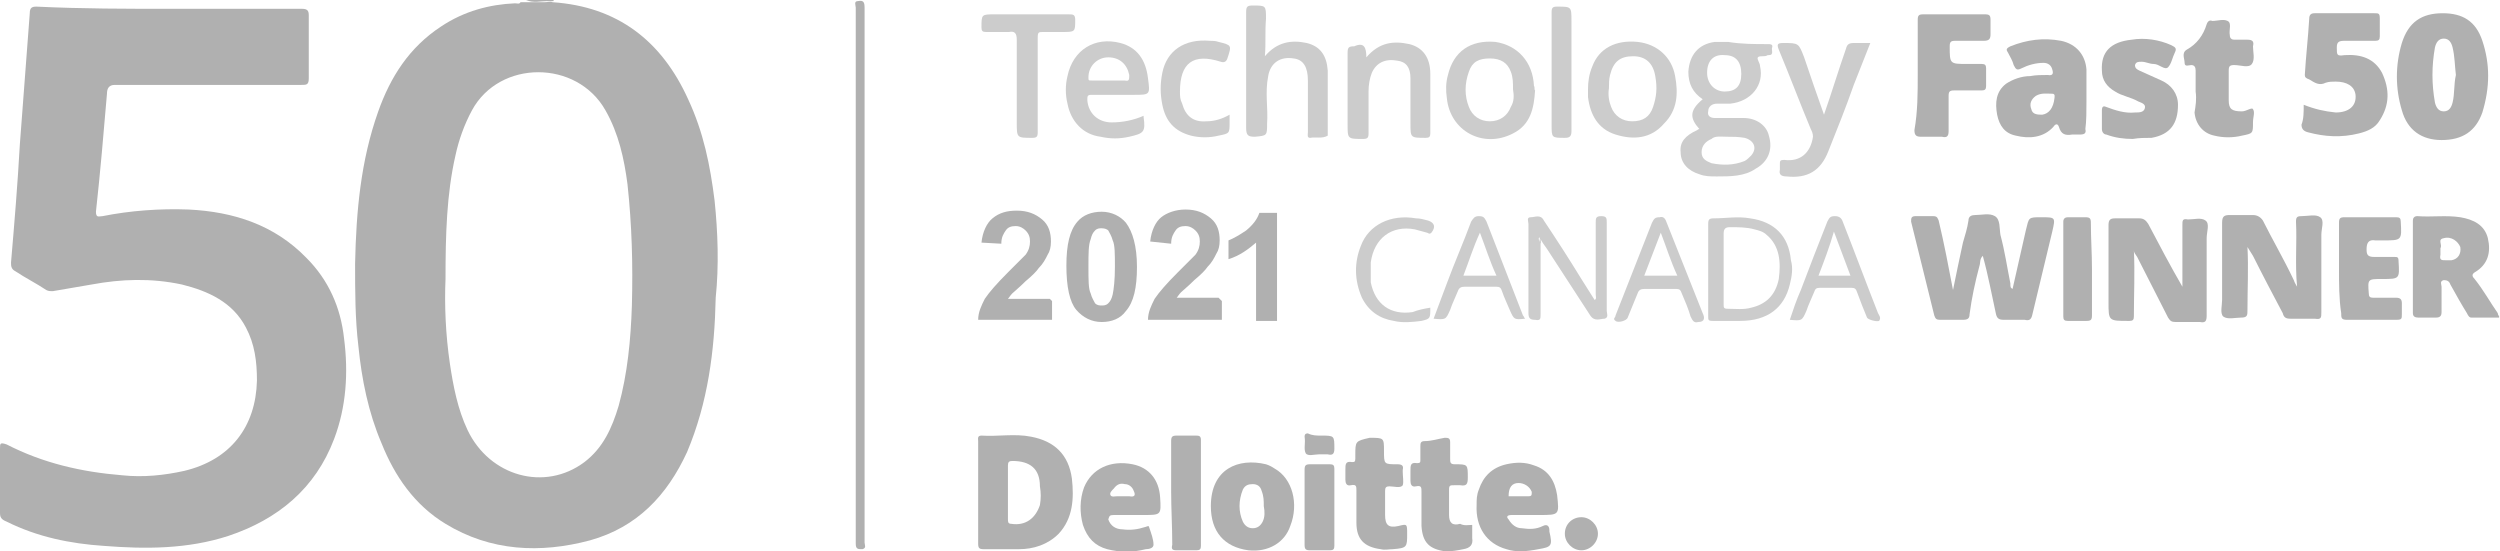
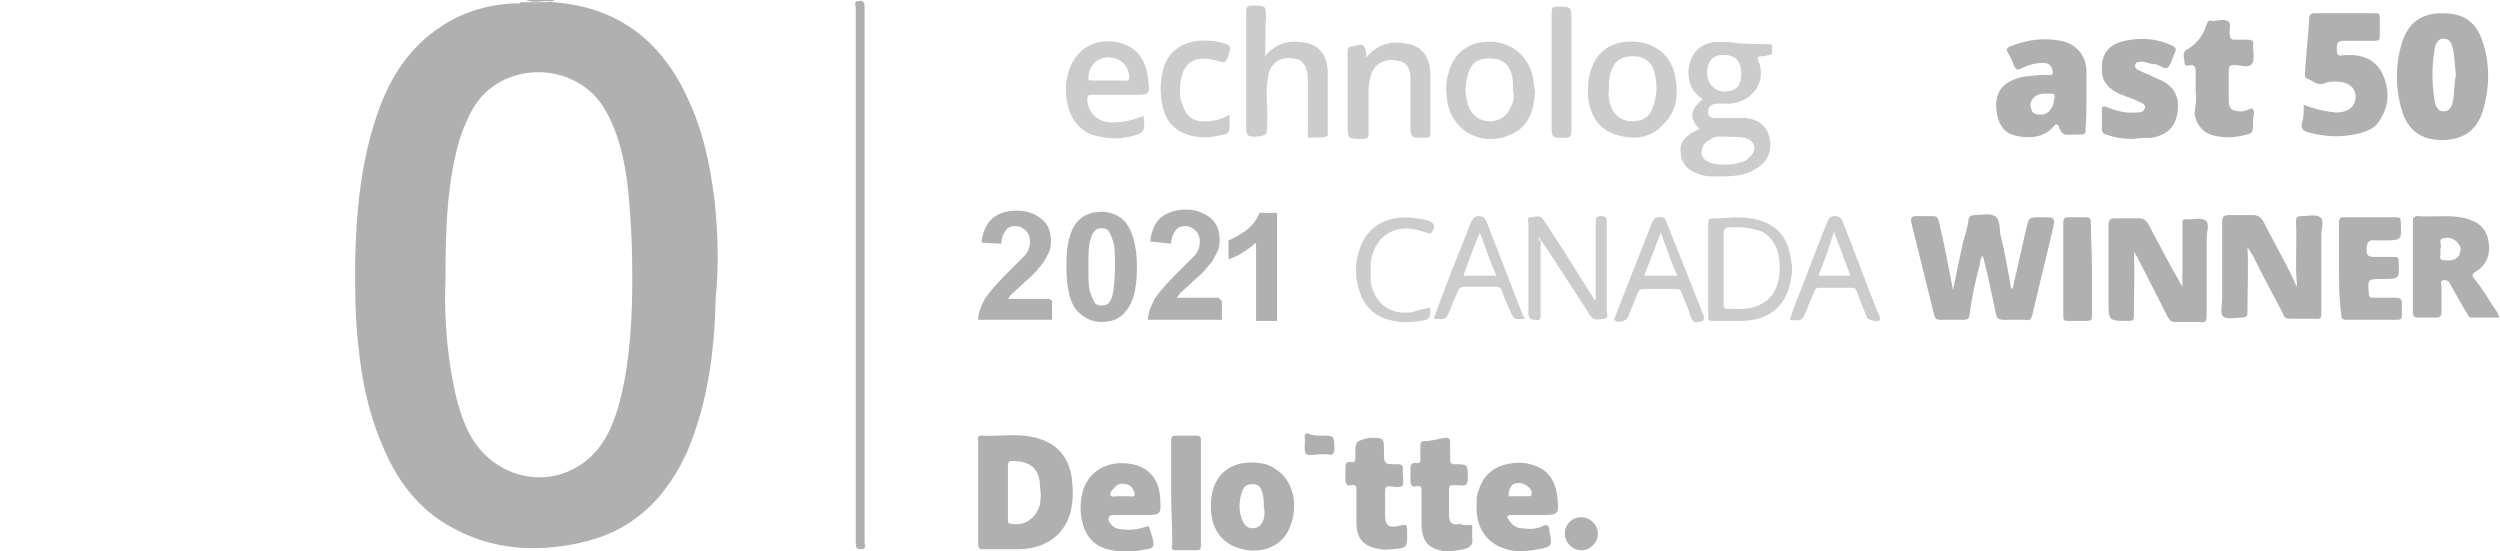
<svg xmlns="http://www.w3.org/2000/svg" id="Layer_1" x="0px" y="0px" viewBox="0 0 226.7 50" style="enable-background:new 0 0 226.7 50;" xml:space="preserve">
  <style type="text/css">
	.st0{fill:#B0B0B0;}
	.st1{fill:#CCCCCC;}
</style>
  <g>
    <g>
      <path class="st0" d="M95.4,27.3V29h-6.7c0-0.7,0.3-1.3,0.6-1.9c0.4-0.6,1.1-1.4,2.1-2.4c0.8-0.8,1.3-1.3,1.6-1.6    c0.3-0.4,0.4-0.8,0.4-1.2c0-0.4-0.1-0.7-0.4-1c-0.2-0.2-0.5-0.4-0.9-0.4s-0.7,0.1-0.9,0.4c-0.2,0.3-0.4,0.6-0.4,1.2L89,22    c0.1-1,0.5-1.8,1-2.2c0.6-0.5,1.3-0.7,2.2-0.7c1,0,1.7,0.3,2.3,0.8c0.6,0.5,0.8,1.2,0.8,2c0,0.5-0.1,0.9-0.3,1.2    c-0.2,0.4-0.4,0.8-0.8,1.2c-0.2,0.3-0.6,0.7-1.2,1.2c-0.6,0.6-1,0.9-1.2,1.1c-0.2,0.2-0.3,0.4-0.4,0.5h3.8L95.4,27.3L95.4,27.3z" />
      <path class="st0" d="M99.9,19.2c0.9,0,1.7,0.4,2.2,1c0.6,0.8,1,2.1,1,4c0,1.9-0.3,3.2-1,4c-0.5,0.7-1.3,1-2.2,1s-1.7-0.4-2.3-1.1    c-0.6-0.7-0.9-2.1-0.9-4c0-1.9,0.3-3.2,1-4C98.2,19.5,99,19.2,99.9,19.2z M99.9,20.7c-0.2,0-0.4,0-0.6,0.2    c-0.2,0.2-0.3,0.4-0.4,0.8c-0.2,0.5-0.2,1.3-0.2,2.5c0,1.2,0,2,0.2,2.4c0.1,0.4,0.3,0.7,0.4,0.9c0.2,0.2,0.4,0.2,0.6,0.2    s0.4,0,0.6-0.2c0.2-0.2,0.3-0.4,0.4-0.8c0.1-0.5,0.2-1.3,0.2-2.5s0-2-0.2-2.4c-0.1-0.4-0.3-0.7-0.4-0.9    C100.4,20.8,100.2,20.7,99.9,20.7z" />
      <path class="st0" d="M110.8,27.3V29h-6.7c0-0.7,0.3-1.3,0.6-1.9c0.4-0.6,1.1-1.4,2.1-2.4c0.8-0.8,1.3-1.3,1.6-1.6    c0.3-0.4,0.4-0.8,0.4-1.2c0-0.4-0.1-0.7-0.4-1c-0.2-0.2-0.5-0.4-0.9-0.4c-0.4,0-0.7,0.1-0.9,0.4c-0.2,0.3-0.4,0.6-0.4,1.2    l-1.9-0.2c0.1-1,0.5-1.8,1-2.2s1.3-0.7,2.2-0.7c1,0,1.7,0.3,2.3,0.8c0.6,0.5,0.8,1.2,0.8,2c0,0.5-0.1,0.9-0.3,1.2    c-0.2,0.4-0.4,0.8-0.8,1.2c-0.2,0.3-0.6,0.7-1.2,1.2c-0.6,0.6-1,0.9-1.2,1.1c-0.2,0.2-0.3,0.4-0.4,0.5h3.8L110.8,27.3L110.8,27.3z    " />
      <path class="st0" d="M115.8,29.1h-1.9v-7.1c-0.7,0.6-1.5,1.2-2.5,1.5v-1.7c0.5-0.2,1-0.5,1.6-0.9c0.6-0.5,1-1,1.2-1.6h1.6    L115.8,29.1L115.8,29.1z" />
    </g>
    <path class="st0" d="M49.6,0.1c-0.6,0-1.2,0.2-1.9-0.1c0.6,0,1.2,0,1.9,0C49.6,0,49.6,0,49.6,0.1L49.6,0.1z" />
    <path class="st0" d="M49.6,0.1c0,0,0,0,0-0.1c0.2,0,0.4,0,0.6,0c0,0,0,0,0,0.1C50,0.1,49.8,0.1,49.6,0.1z" />
-     <path class="st0" d="M15.5,0.8c4,0,8,0,11.9,0c0.5,0,0.6,0.2,0.6,0.6c0,1.9,0,3.8,0,5.7c0,0.6-0.2,0.6-0.7,0.6   c-5.6,0-11.2,0-16.9,0C9.9,7.7,9.7,8,9.7,8.5c-0.3,3.5-0.6,7.1-1,10.7c0,0.6,0.3,0.4,0.6,0.4c2.5-0.5,5.2-0.7,7.8-0.6   c4.1,0.2,7.8,1.4,10.7,4.4c2,2,3.1,4.5,3.4,7.3c0.4,3.1,0.2,6.2-0.9,9.1c-1.7,4.5-5.1,7.3-9.6,8.8c-3.7,1.2-7.5,1.2-11.3,0.9   c-3-0.2-6-0.8-8.8-2.2C0.1,47.1,0,46.9,0,46.5c0-1.9,0-3.8,0-5.8c0-0.5,0-0.6,0.6-0.4c3.3,1.7,6.8,2.5,10.5,2.8   c1.9,0.2,3.8,0,5.6-0.4c4.2-1,6.5-4,6.6-8.2c0-1.7-0.2-3.3-1-4.8c-1.2-2.3-3.4-3.3-5.8-3.9c-2.8-0.6-5.5-0.5-8.2,0   c-1.2,0.2-2.3,0.4-3.5,0.6c-0.3,0-0.4,0-0.6-0.1c-0.9-0.6-1.9-1.1-2.8-1.7C1,24.4,1,24.1,1,23.8c0.3-3.5,0.6-7.1,0.8-10.7   c0.3-4,0.6-7.9,0.9-11.9c0-0.5,0.2-0.6,0.6-0.6C7.5,0.8,11.5,0.8,15.5,0.8z" />
    <path class="st0" d="M182.5,26.2c0.4-1.8,0.8-3.5,1.2-5.3c0.3-1.2,0.2-1.2,1.4-1.2c1.3,0,1.3,0,1,1.3c-0.6,2.5-1.2,5-1.8,7.5   c-0.1,0.5-0.3,0.6-0.7,0.5c-0.6,0-1.2,0-1.9,0c-0.4,0-0.6-0.1-0.7-0.5c-0.4-1.8-0.7-3.5-1.2-5.3c-0.3,0.3-0.2,0.6-0.3,0.9   c-0.4,1.5-0.7,2.9-0.9,4.4c0,0.4-0.2,0.5-0.6,0.5c-0.7,0-1.4,0-2.1,0c-0.3,0-0.4-0.1-0.5-0.4c-0.7-2.8-1.4-5.7-2.1-8.5   c0-0.3,0-0.5,0.4-0.5c0.5,0,1.1,0,1.6,0c0.4,0,0.4,0.2,0.5,0.4c0.5,2.1,0.9,4.2,1.3,6.3c0.3-1.5,0.6-2.9,0.9-4.3   c0.2-0.7,0.4-1.3,0.5-2c0-0.4,0.3-0.5,0.6-0.5c0.6,0,1.3-0.2,1.8,0.1c0.5,0.3,0.4,1.1,0.5,1.7c0.4,1.5,0.6,2.9,0.9,4.4   C182.3,26,182.3,26.1,182.5,26.2z" />
    <path class="st0" d="M193.5,22.7c0.1,2,0,4,0,6c0,0.3-0.1,0.4-0.4,0.4c0,0-0.1,0-0.1,0c-1.8,0-1.8,0-1.8-1.7c0-2.3,0-4.7,0-7   c0-0.5,0.2-0.6,0.6-0.6c0.7,0,1.5,0,2.2,0c0.4,0,0.6,0.2,0.8,0.5c1,1.9,2,3.8,3.1,5.7c0-0.5,0-0.9,0-1.4c0-1.4,0-2.8,0-4.2   c0-0.4,0-0.6,0.5-0.5c0.6,0,1.2-0.2,1.6,0.1c0.4,0.3,0.1,1,0.1,1.6c0,2.3,0,4.6,0,7c0,0.5-0.1,0.7-0.6,0.6c-0.7,0-1.5,0-2.2,0   c-0.4,0-0.5-0.1-0.7-0.4c-0.9-1.8-1.9-3.7-2.8-5.5C193.6,23,193.5,22.9,193.5,22.7z" />
    <path class="st0" d="M208.3,26c-0.2-2.1,0-4-0.1-5.9c0-0.4,0.1-0.5,0.5-0.5c0.6,0,1.3-0.2,1.7,0.1c0.4,0.3,0.1,1,0.1,1.6   c0,2.3,0,4.6,0,7c0,0.5,0,0.7-0.6,0.6c-0.7,0-1.5,0-2.2,0c-0.4,0-0.6-0.1-0.7-0.5c-0.9-1.7-1.8-3.4-2.7-5.2   c-0.2-0.3-0.3-0.5-0.5-0.8c0.1,1.9,0,3.8,0,5.7c0,0.5,0,0.7-0.6,0.7c-0.5,0-1.2,0.2-1.6-0.1c-0.3-0.3-0.1-1-0.1-1.5   c0-2.3,0-4.7,0-7c0-0.6,0.2-0.7,0.7-0.7c0.7,0,1.3,0,2.1,0c0.4,0,0.7,0.2,0.9,0.5c0.9,1.8,1.9,3.5,2.8,5.4   C208.1,25.7,208.2,25.8,208.3,26z" />
    <path class="st0" d="M208.9,9.5c1,0.4,1.9,0.6,2.9,0.7c1.2,0,1.9-0.6,1.8-1.6c-0.1-0.8-0.8-1.2-1.8-1.2c-0.3,0-0.6,0-0.9,0.1   c-0.6,0.3-1,0-1.5-0.3C209.1,7.1,209,7,209,6.8c0.1-1.7,0.3-3.4,0.4-5.1c0-0.4,0.2-0.5,0.5-0.5c1.8,0,3.7,0,5.4,0   c0.4,0,0.5,0,0.5,0.5c0,0.5,0,1.1,0,1.6c0,0.3-0.1,0.4-0.4,0.4c-0.9,0-1.8,0-2.8,0c-0.5,0-0.7,0.1-0.7,0.6c0,0.7,0,0.8,0.7,0.7   c1.5-0.1,2.7,0.3,3.4,1.6c0.7,1.5,0.7,2.9-0.2,4.3c-0.4,0.7-1.1,1-1.9,1.2c-1.6,0.4-3.1,0.3-4.6-0.1c-0.4-0.1-0.6-0.3-0.6-0.7   C208.9,10.8,208.9,10.2,208.9,9.5z" />
-     <path class="st0" d="M173.9,6.8c0-1.7,0-3.3,0-5c0-0.4,0.1-0.5,0.5-0.5c1.9,0,3.7,0,5.6,0c0.4,0,0.5,0.1,0.5,0.5c0,0.5,0,0.9,0,1.3   s-0.1,0.6-0.6,0.6c-0.9,0-1.8,0-2.6,0c-0.4,0-0.5,0.1-0.5,0.5c0,1.6,0,1.6,1.6,1.6c0.4,0,0.9,0,1.3,0c0.3,0,0.4,0.1,0.4,0.4   c0,0.5,0,1.1,0,1.6c0,0.3-0.1,0.4-0.4,0.4c-0.8,0-1.6,0-2.5,0c-0.4,0-0.5,0.1-0.5,0.5c0,1,0,2.1,0,3.2c0,0.5-0.2,0.6-0.6,0.5   c-0.6,0-1.2,0-1.9,0c-0.4,0-0.6-0.1-0.6-0.6C173.9,10.1,173.9,8.4,173.9,6.8z" />
    <path class="st0" d="M193.4,12.6c-0.8,0-1.6-0.1-2.4-0.4c-0.2,0-0.4-0.2-0.4-0.5c0-0.6,0-1.2,0-1.7c0-0.4,0.2-0.4,0.4-0.3   c0.8,0.3,1.7,0.6,2.6,0.5c0.4,0,0.8,0,0.9-0.4c0.1-0.4-0.4-0.5-0.6-0.6c-0.7-0.4-1.5-0.5-2.1-0.9c-0.7-0.4-1.2-1-1.2-1.9   c-0.1-1.7,0.8-2.6,2.7-2.8c1.2-0.2,2.5,0,3.6,0.5c0.4,0.2,0.5,0.3,0.3,0.7c-0.2,0.4-0.3,1-0.6,1.3s-0.8-0.3-1.3-0.3   c-0.4,0-0.7-0.2-1.1-0.2c-0.3,0-0.5,0-0.6,0.3c0,0.3,0.2,0.4,0.4,0.5c0.7,0.3,1.3,0.6,2,0.9c0.9,0.4,1.5,1.2,1.5,2.2   c0,1.7-0.7,2.7-2.4,3C194.5,12.5,194,12.5,193.4,12.6z" />
    <path class="st1" d="M114.7,5.1c1.1-1.3,2.4-1.5,3.8-1.2c1.2,0.3,1.8,1.1,1.9,2.5c0,1.9,0,3.8,0,5.7c0,0,0,0.2,0,0.2   c-0.5,0.3-1.1,0.1-1.6,0.2c-0.3,0-0.2-0.3-0.2-0.5c0-1.6,0-3.1,0-4.7c0-1.2-0.4-1.9-1.3-2c-1.2-0.2-2.1,0.4-2.3,1.6   c-0.3,1.5,0,2.9-0.1,4.3c0,1.1,0,1.1-1.1,1.2c-0.6,0-0.8-0.1-0.8-0.8c0-3.5,0-7,0-10.5c0-0.5,0.1-0.6,0.6-0.6c1.2,0,1.2,0,1.2,1.2   C114.7,2.9,114.8,3.9,114.7,5.1z" />
    <path class="st0" d="M212.1,24.4c0-1.4,0-2.8,0-4.2c0-0.4,0.1-0.5,0.5-0.5c1.6,0,3.1,0,4.7,0c0.3,0,0.4,0.1,0.4,0.4   c0.1,1.7,0.1,1.7-1.6,1.7c-0.2,0-0.5,0-0.7,0c-0.6-0.1-0.8,0.2-0.8,0.8c0,0.5,0.1,0.7,0.7,0.7c0.6,0,1.2,0,1.8,0   c0.3,0,0.4,0,0.4,0.4v0c0.1,1.6,0.1,1.6-1.5,1.6c-1.3,0-1.3,0-1.2,1.3c0,0.3,0.1,0.4,0.4,0.4c0.7,0,1.4,0,2.1,0   c0.4,0,0.5,0.2,0.5,0.5c0,0.4,0,0.7,0,1c0,0.4,0,0.5-0.5,0.5c-1.5,0-3,0-4.5,0c-0.5,0-0.5-0.2-0.5-0.6   C212.1,27.1,212.1,25.7,212.1,24.4z" />
    <path class="st0" d="M199.1,8.3c0-0.6,0-1.2,0-1.9c0-0.3-0.1-0.5-0.4-0.5c-0.2,0-0.6,0.2-0.6-0.2c0-0.4-0.3-0.9,0.2-1.2   c0.9-0.5,1.5-1.3,1.8-2.3c0.1-0.3,0.3-0.4,0.5-0.3h0c0.5,0,1-0.2,1.4,0c0.4,0.2,0.1,0.8,0.2,1.3c0,0.3,0.2,0.4,0.4,0.4   c0.4,0,0.8,0,1.2,0c0.5,0,0.6,0.2,0.5,0.6c0,0.5,0.2,1.2-0.1,1.6c-0.3,0.4-1,0.1-1.6,0.1c-0.4,0-0.5,0.1-0.5,0.5c0,0.9,0,1.8,0,2.7   c0,0.8,0.3,1,1.2,1c0.4,0,0.9-0.4,1-0.2c0.2,0.3,0,0.7,0,1.2c0,1,0,1-1,1.2c-0.8,0.2-1.7,0.2-2.5,0c-1-0.2-1.7-1-1.8-2.1   C199.1,9.6,199.2,9,199.1,8.3L199.1,8.3z" />
-     <path class="st1" d="M165.4,10.4c0.7-2,1.3-4,2-6c0.1-0.4,0.3-0.5,0.7-0.5c0.5,0,0.9,0,1.5,0c-0.5,1.3-1,2.5-1.5,3.8   c-0.7,2-1.5,4-2.3,6c-0.7,1.8-1.9,2.5-3.8,2.3c-0.5,0-0.7-0.2-0.6-0.6c0-0.2,0-0.3,0-0.5c0-0.3,0-0.4,0.4-0.4   c1.5,0.2,2.4-0.7,2.6-2.1c0-0.3-0.1-0.5-0.2-0.7c-1-2.4-1.9-4.8-2.9-7.2c-0.2-0.5-0.1-0.6,0.4-0.6c1.4,0,1.4,0,1.9,1.3   C164.2,7,164.8,8.7,165.4,10.4z" />
    <path class="st0" d="M78.4,25c0,8.1,0,16.1,0,24.2c0,0.2,0.2,0.5-0.2,0.6c-0.4,0-0.6,0-0.6-0.5c0-2.7,0-5.3,0-8   c0-13.5,0-27.1,0-40.6c0-0.2-0.2-0.6,0.2-0.6c0.5-0.1,0.6,0.1,0.6,0.6C78.4,8.8,78.4,16.9,78.4,25z" />
    <path class="st1" d="M123.9,5.2c1.2-1.4,2.5-1.5,3.9-1.2c1.2,0.3,1.9,1.2,1.9,2.7c0,1.8,0,3.5,0,5.4c0,0.3-0.1,0.4-0.4,0.4   c-1.4,0-1.4,0-1.4-1.3c0-1.3,0-2.8,0-4.1c0-1-0.4-1.5-1.2-1.6c-1.1-0.2-1.9,0.2-2.3,1.1c-0.2,0.5-0.3,1.1-0.3,1.7   c0,1.3,0,2.5,0,3.8c0,0.4-0.1,0.5-0.5,0.5c-1.4,0-1.4,0-1.4-1.3c0-2.2,0-4.4,0-6.5c0-0.5,0.1-0.6,0.6-0.6   C123.7,3.8,123.9,4.3,123.9,5.2z" />
    <path class="st0" d="M133.5,47.6c0,0.4,0,0.8,0,1.2c0.1,0.6-0.2,0.9-0.8,1c-0.5,0.1-1,0.2-1.6,0.2c-1.5-0.2-2.1-0.8-2.2-2.3   c0-1,0-2,0-3.1c0-0.4,0-0.6-0.5-0.5c-0.4,0.1-0.5-0.2-0.5-0.5c0-0.3,0-0.6,0-0.9c0-0.5,0-0.8,0.6-0.7c0.3,0,0.3-0.1,0.3-0.3   c0-0.4,0-0.8,0-1.2c0-0.3,0-0.5,0.4-0.5c0.6,0,1.2-0.2,1.8-0.3c0.3,0,0.5,0,0.5,0.4c0,0.5,0,1,0,1.5c0,0.3,0,0.5,0.4,0.5   c1.2,0,1.2,0,1.2,1.2c0,0.6-0.1,0.8-0.7,0.7c-0.2,0-0.3,0-0.5,0c-0.4,0-0.5,0-0.5,0.4c0,0.8,0,1.6,0,2.3c0,0.7,0.3,1,1,0.8   C132.8,47.7,133.1,47.6,133.5,47.6z" />
    <path class="st0" d="M125.5,40.9c0,1.2,0,1.2,1.2,1.2c0.4,0,0.6,0.1,0.5,0.5c0,0,0,0.1,0,0.2c0,0.4,0.1,0.9,0,1.2   c-0.2,0.3-0.8,0.1-1.2,0.1c-0.3,0-0.4,0.1-0.4,0.4c0,0.7,0,1.5,0,2.2c0,0.9,0.3,1.2,1.2,1c0.8-0.2,0.8-0.2,0.8,0.7   c0,1.2,0,1.3-1.3,1.4c-0.4,0-0.7,0.1-1.1,0c-1.5-0.2-2.2-0.9-2.2-2.4c0-1,0-1.9,0-2.9c0-0.4,0-0.6-0.5-0.5   c-0.4,0.1-0.5-0.2-0.5-0.5c0-0.3,0-0.6,0-0.9c0-0.5,0-0.8,0.6-0.7c0.2,0,0.3,0,0.3-0.3c0-0.1,0-0.2,0-0.3c0-1.3,0-1.3,1.3-1.6h0   C125.5,39.7,125.5,39.7,125.5,40.9z" />
-     <path class="st1" d="M94.1,7.6c0,1.5,0,2.9,0,4.4c0,0.4-0.1,0.5-0.5,0.5c-1.4,0-1.4,0-1.4-1.4c0-2.5,0-5,0-7.5   c0-0.6-0.2-0.8-0.7-0.7c-0.7,0-1.4,0-2.1,0c-0.3,0-0.4-0.1-0.4-0.4c0-1.2,0-1.2,1.2-1.2c2.2,0,4.5,0,6.7,0c0.4,0,0.6,0,0.6,0.5   c0,1.1,0,1.1-1.2,1.1c-0.6,0-1.2,0-1.7,0c-0.4,0-0.5,0-0.5,0.5C94.1,4.7,94.1,6.2,94.1,7.6z" />
    <path class="st1" d="M139.7,22.1c0,2.1,0,4.3,0,6.4c0,0.4,0,0.6-0.5,0.5c-0.4,0-0.6-0.1-0.6-0.6c0-2.7,0-5.4,0-8.1   c0-0.2-0.2-0.6,0.2-0.6s0.9-0.3,1.2,0.3c1.2,1.8,2.3,3.5,3.4,5.3c0.4,0.6,0.8,1.3,1.2,1.9c0.2-0.1,0.1-0.3,0.1-0.5   c0-2.2,0-4.4,0-6.5c0-0.4,0-0.6,0.5-0.6c0.5,0,0.5,0.2,0.5,0.6c0,2.7,0,5.4,0,8c0,0.2,0.2,0.6-0.2,0.7c-0.4,0-0.9,0.3-1.3-0.3   c-1.3-2-2.6-4-3.9-6c-0.3-0.4-0.5-0.7-0.7-1.1C139.4,21.7,139.7,21.9,139.7,22.1z" />
    <path class="st0" d="M106.2,44.6c0-1.5,0-3.1,0-4.6c0-0.4,0.1-0.5,0.5-0.5c0.6,0,1.2,0,1.7,0c0.3,0,0.5,0,0.5,0.4   c0,3.2,0,6.4,0,9.6c0,0.3-0.1,0.4-0.4,0.4c-0.6,0-1.2,0-1.8,0c-0.4,0-0.5-0.1-0.4-0.5C106.3,47.7,106.2,46.1,106.2,44.6z" />
    <path class="st1" d="M111.5,10.4c0,0.3,0,0.5,0,0.7c0,1,0,1-1,1.2c-0.8,0.2-1.7,0.2-2.5,0c-1.5-0.4-2.3-1.3-2.6-2.8   c-0.2-1-0.2-1.9,0-2.9c0.4-2,2-3.1,4.3-2.9c0.3,0,0.5,0,0.8,0.1c1.2,0.3,1.2,0.3,0.8,1.5c-0.1,0.3-0.3,0.4-0.6,0.3   c-2.5-0.8-3.7,0.1-3.7,2.7c0,0.4,0,0.7,0.2,1.1c0.3,1.1,1,1.7,2.2,1.6C110.1,11,110.8,10.8,111.5,10.4z" />
    <path class="st0" d="M189.7,24.4c0,1.4,0,2.8,0,4.2c0,0.4-0.1,0.5-0.5,0.5c-0.6,0-1.2,0-1.7,0c-0.3,0-0.4-0.1-0.4-0.4   c0-2.9,0-5.7,0-8.6c0-0.3,0.2-0.4,0.4-0.4c0.5,0,1.1,0,1.6,0c0.4,0,0.5,0.1,0.5,0.5C189.6,21.6,189.7,23,189.7,24.4z" />
    <path class="st1" d="M140.7,6.5c0-1.8,0-3.6,0-5.4c0-0.4,0.1-0.5,0.5-0.5c1.3,0,1.3,0,1.3,1.3c0,3.3,0,6.7,0,10   c0,0.5-0.2,0.6-0.6,0.6c-1.2,0-1.2,0-1.2-1.2C140.7,9.6,140.7,8,140.7,6.5z" />
-     <path class="st0" d="M118.3,45.9c0-1.1,0-2.2,0-3.3c0-0.4,0.1-0.5,0.5-0.5c0.6,0,1.2,0,1.8,0c0.3,0,0.4,0.1,0.4,0.4   c0,2.3,0,4.6,0,7c0,0.3-0.1,0.4-0.4,0.4c-0.6,0-1.2,0-1.8,0c-0.4,0-0.5-0.1-0.5-0.5C118.3,48.2,118.3,47,118.3,45.9z" />
    <path class="st1" d="M129.7,27.9c0,1,0,1-0.8,1.2c-0.8,0.1-1.7,0.2-2.5,0c-1.3-0.2-2.3-0.9-2.9-2.1c-0.7-1.6-0.7-3.2-0.1-4.7   c0.7-1.9,2.7-2.9,5-2.5c0.4,0,0.7,0.1,1.1,0.2c0.6,0.2,0.7,0.6,0.3,1.1c-0.2,0.2-0.3,0-0.4,0c-0.4-0.1-0.7-0.2-1.1-0.3   c-2.1-0.4-3.7,0.8-4,3c0,0.6,0,1.2,0,1.8c0.4,2,1.8,3,3.8,2.7C128.6,28.1,129.1,28,129.7,27.9z" />
    <path class="st0" d="M141.9,48.4c0-0.9,0.7-1.5,1.5-1.5c0.8,0,1.5,0.7,1.5,1.5s-0.7,1.5-1.5,1.5C142.6,49.9,141.9,49.2,141.9,48.4z   " />
    <path class="st0" d="M119.8,39.5c1.2,0,1.2,0,1.2,1.2c0,0.5-0.2,0.6-0.6,0.5c-0.3,0-0.5,0-0.8,0c-0.4,0-1,0.2-1.2-0.1   c-0.2-0.4,0-0.9-0.1-1.5c0-0.3,0.2-0.3,0.3-0.3C119,39.5,119.4,39.5,119.8,39.5z" />
    <path class="st1" d="M139.7,22.1c-0.2-0.2,0-0.4-0.1-0.6c0,0,0-0.2,0.1-0.1c0,0,0.1,0.1,0.1,0.2C139.6,21.7,139.8,21.9,139.7,22.1z   " />
    <path class="st0" d="M64.8,18.2c-0.4-3.2-1-6.2-2.4-9.2C60,3.7,56,0.6,50.1,0.2c-0.2-0.1-0.4,0-0.7,0c-0.6,0-1.2,0-1.9,0   c-0.1,0-0.2,0-0.3,0c-0.1,0.2-0.3,0.1-0.5,0.1C44.4,0.4,42.1,1,40,2.4c-2.9,1.9-4.6,4.6-5.7,7.7c-1.6,4.5-2,9.1-2.1,13.8   c0,2.5,0,5,0.3,7.5c0.3,3,0.9,6,2.1,8.8c1.2,3,3,5.6,5.8,7.3c4.1,2.5,8.6,2.7,13.1,1.5c4.3-1.2,7-4.1,8.8-8c1.9-4.5,2.5-9.2,2.6-14   C65.2,24.1,65.1,21.1,64.8,18.2z M57.3,27.7c-0.1,3.1-0.4,6.2-1.2,9.1c-0.6,2-1.4,3.8-3.1,5.1c-3.6,2.7-8.6,1.3-10.6-2.9   c-0.9-1.9-1.3-4-1.6-6c-0.4-2.7-0.5-5.4-0.4-7.7c0-4,0.1-7.7,0.9-11.2c0.3-1.4,0.8-2.8,1.5-4.1c2.5-4.6,9.5-4.6,12.1,0   c1.2,2.1,1.7,4.4,2,6.7C57.3,20.4,57.4,24,57.3,27.7z" />
    <path class="st0" d="M225.1,3.7c-0.6-1.8-1.8-2.5-3.6-2.5c-1.9,0-3.1,0.8-3.7,2.7c-0.6,2-0.6,4.1,0,6.1c0.5,1.8,1.8,2.7,3.6,2.7   c1.9,0,3.1-0.8,3.7-2.5C225.8,7.9,225.8,5.8,225.1,3.7z M222.4,9.3c-0.1,0.4-0.3,0.8-0.8,0.8s-0.7-0.4-0.8-0.8   c-0.3-1.7-0.3-3.3,0-5c0.1-0.4,0.3-0.8,0.8-0.8c0.5,0,0.7,0.4,0.8,0.8c0.2,0.8,0.2,1.7,0.3,2.5C222.5,7.7,222.6,8.5,222.4,9.3z" />
    <path class="st0" d="M97.2,43.4c-0.3-2.2-1.6-3.4-3.7-3.8c-1.5-0.3-3,0-4.5-0.1c-0.4,0-0.3,0.3-0.3,0.5c0,1.5,0,3.1,0,4.6   c0,1.6,0,3.2,0,4.7c0,0.4,0.1,0.5,0.5,0.5c1,0,2.1,0,3.2,0c1.3,0,2.6-0.4,3.6-1.4C97.3,47,97.4,45.2,97.2,43.4z M94.3,45.8   c-0.4,1.2-1.3,1.9-2.6,1.7c-0.3,0-0.3-0.2-0.3-0.4c0-0.8,0-1.7,0-2.5c0-0.8,0-1.6,0-2.4c0-0.3,0.1-0.4,0.4-0.4   c1.6,0,2.5,0.7,2.5,2.3C94.4,44.7,94.4,45.2,94.3,45.8z" />
    <path class="st0" d="M189.2,9.2c0-0.8,0-1.6,0-2.5c0-0.1,0-0.3,0-0.4c-0.1-1.3-0.9-2.3-2.3-2.6c-1.6-0.3-3.1-0.1-4.6,0.5   c-0.4,0.2-0.4,0.3-0.2,0.6c0.2,0.4,0.4,0.7,0.5,1.1c0.2,0.4,0.3,0.5,0.7,0.3c0.6-0.3,1.3-0.5,2-0.5c0.4,0,0.7,0.2,0.8,0.6   c0.1,0.3,0.1,0.6-0.4,0.5c-0.5,0-1.1,0-1.6,0.1c-0.8,0-1.6,0.3-2.2,0.7c-0.9,0.7-1,1.7-0.8,2.8c0.2,1,0.7,1.7,1.7,1.9   c1.2,0.3,2.5,0.2,3.4-0.8c0.2-0.3,0.4-0.3,0.5,0c0.2,0.7,0.6,0.8,1.2,0.7c0.2,0,0.5,0,0.7,0c0.4,0,0.6-0.1,0.5-0.5   C189.2,11,189.2,10,189.2,9.2z M185.2,10.4c-0.4,0-0.9,0-1-0.5c-0.2-0.5,0-0.9,0.4-1.2c0.5-0.3,1-0.2,1.5-0.2   c0.3,0,0.2,0.3,0.2,0.4C186.2,9.8,185.8,10.3,185.2,10.4z" />
    <path class="st1" d="M160.3,5c0,0,0.1,0,0.1,0c0.5,0,0.2-0.5,0.3-0.7c0.1-0.3-0.2-0.3-0.4-0.3c-1.2,0-2.4,0-3.6-0.2   c-0.4,0-0.8,0-1.2,0c-1.5,0.2-2.3,1.2-2.4,2.7c0,1.1,0.4,1.9,1.3,2.5c-1.2,1-1.2,1.7-0.3,2.7c-0.1,0-0.2,0.1-0.2,0.1   c-1.1,0.5-1.6,1.1-1.5,2c0,1,0.7,1.7,1.7,2c0.5,0.2,1,0.2,1.6,0.2c1.2,0,2.5,0,3.5-0.7c1.1-0.6,1.6-1.7,1.2-3   c-0.2-0.9-1.1-1.6-2.3-1.6c-0.6,0-1.2,0-1.9,0c-0.2,0-0.5,0-0.7,0c-0.4,0-0.7-0.2-0.6-0.6c0-0.4,0.3-0.7,0.8-0.7c0.4,0,0.7,0,1.2,0   c1.9-0.2,3.1-1.7,2.7-3.4c0-0.3-0.3-0.6-0.2-0.8C159.6,5,160,5.2,160.3,5z M156.6,12.4c0.6,0,1,0,1.6,0.1c0.8,0.2,1.2,0.9,0.6,1.6   c-0.2,0.2-0.4,0.4-0.6,0.5c-1,0.4-2,0.4-3,0.2c-0.5-0.2-0.9-0.4-0.9-1c0-0.6,0.4-1,0.9-1.2C155.5,12.3,156.1,12.4,156.6,12.4z    M156.4,8.3c-0.9,0-1.6-0.7-1.6-1.7c0-1.1,0.6-1.7,1.6-1.6c1,0,1.5,0.6,1.5,1.7C157.9,7.8,157.4,8.3,156.4,8.3z" />
    <path class="st0" d="M226.5,28.4c-0.7-1-1.3-2.1-2.1-3.1c-0.2-0.2-0.3-0.4,0-0.6c1.2-0.7,1.5-1.8,1.2-3.1c-0.3-1.2-1.3-1.7-2.5-1.9   c-1.3-0.2-2.6,0-3.9-0.1c-0.3,0-0.4,0.2-0.4,0.4c0,2.8,0,5.6,0,8.4c0,0.3,0.2,0.4,0.5,0.4c0.5,0,1.1,0,1.6,0c0.4,0,0.5-0.2,0.5-0.5   c0-0.8,0-1.5,0-2.3c0-0.2-0.2-0.5,0.2-0.6c0.3,0,0.5,0.1,0.6,0.4c0.5,0.9,1,1.8,1.5,2.6c0.1,0.2,0.2,0.4,0.4,0.4c0.8,0,1.7,0,2.5,0   C226.7,28.7,226.5,28.6,226.5,28.4z M222.3,23.6c-0.2,0-0.3,0-0.5,0c-0.4,0-0.6,0-0.5-0.5c0-0.2,0-0.4,0-0.6v0   c0.2-0.3-0.3-0.8,0.3-0.9c0.7-0.2,1.3,0.3,1.5,0.8C223.2,23,222.9,23.5,222.3,23.6z" />
    <path class="st0" d="M115.6,42.5c-0.3-0.2-0.5-0.3-0.8-0.4c-2.5-0.6-5,0.4-5,3.8c0,2.3,1.2,3.7,3.4,4c1.8,0.2,3.3-0.7,3.8-2.2   C117.8,45.7,117.2,43.4,115.6,42.5z M114.5,47.3c-0.2,0.4-0.5,0.6-0.9,0.6c-0.4,0-0.7-0.2-0.9-0.6c-0.4-0.9-0.4-1.9,0-2.9   c0.2-0.4,0.5-0.5,0.9-0.5c0.4,0,0.7,0.2,0.8,0.6c0.2,0.5,0.2,0.9,0.2,1.4C114.7,46.4,114.7,46.9,114.5,47.3z" />
    <path class="st0" d="M137.1,46.7c0.6,0,1.2,0,1.8,0c0.3,0,0.5,0,0.7,0c1.8,0,1.8,0,1.6-1.8c-0.2-1.3-0.8-2.3-2.1-2.7   c-0.8-0.3-1.6-0.3-2.5-0.1c-1.3,0.3-2.1,1.1-2.5,2.3c-0.2,0.5-0.2,0.9-0.2,1.4c-0.1,2,0.9,3.5,2.7,4c0.9,0.3,1.9,0.2,2.9,0   c1.2-0.2,1.3-0.3,1-1.6c0,0,0-0.1,0-0.1c0-0.4-0.2-0.6-0.6-0.4c-0.6,0.3-1.2,0.3-1.9,0.2c-0.5,0-0.9-0.3-1.2-0.8   C136.6,46.9,136.6,46.7,137.1,46.7z M137.7,43.8c0.5,0,1,0.3,1.2,0.8c0,0.3,0,0.4-0.3,0.4c-0.6,0-1.2,0-1.8,0   C136.8,44.2,137.1,43.8,137.7,43.8z" />
    <path class="st0" d="M101,46.7c0.6,0,1.3,0,1.9,0c0.3,0,0.5,0,0.8,0c1.6,0,1.6,0,1.5-1.6c-0.1-1.6-1-2.7-2.5-3   c-2-0.4-3.7,0.4-4.4,2.1c-0.4,1.1-0.4,2.3-0.1,3.4c0.4,1.2,1.1,1.9,2.2,2.2c1.2,0.3,2.3,0.3,3.5,0c0.3,0,0.7-0.1,0.7-0.4   c0-0.5-0.2-1-0.4-1.6c0-0.2-0.3,0-0.4,0c-0.6,0.2-1.3,0.3-2,0.2c-0.6,0-1.1-0.3-1.3-0.9C100.6,46.8,100.6,46.7,101,46.7z M101,44.3   c0.3-0.4,0.6-0.5,1-0.4c0.4,0,0.7,0.3,0.8,0.6c0.2,0.4,0.1,0.6-0.4,0.5c-0.2,0-0.4,0-0.6,0c-0.2,0-0.3,0-0.5,0s-0.5,0.1-0.6-0.1   C100.6,44.7,100.8,44.5,101,44.3z" />
    <path class="st1" d="M99,8.6c1.2,0,2.5,0,3.8,0c1.5,0,1.5,0,1.3-1.5c-0.2-1.7-1-2.8-2.5-3.2c-2.3-0.6-4.3,0.6-4.8,3   c-0.2,0.8-0.2,1.7,0,2.5c0.3,1.6,1.4,2.8,3,3c0.9,0.2,1.7,0.2,2.6,0c1.3-0.3,1.5-0.4,1.3-1.8c0,0,0,0,0-0.1   c-0.9,0.4-1.9,0.6-2.9,0.6c-1.2,0-2.1-0.8-2.2-2C98.6,8.7,98.6,8.6,99,8.6z M100.5,5.2c1,0,1.7,0.6,1.9,1.6c0,0.4,0,0.6-0.4,0.5   c-0.5,0-0.9,0-1.4,0c-0.5,0-1,0-1.6,0c-0.3,0-0.3,0-0.3-0.3C98.7,6,99.5,5.2,100.5,5.2z" />
    <path class="st1" d="M139.1,7.8c-0.1-2.2-1.5-3.7-3.5-4c-2.3-0.2-3.8,0.9-4.3,3c-0.2,0.7-0.2,1.4-0.1,2.1c0.3,3,3.3,4.6,6,3.2   c1.6-0.8,1.9-2.3,2-3.9C139.1,8.1,139.2,7.9,139.1,7.8z M137,9.7c-0.3,0.8-1,1.3-1.9,1.3s-1.6-0.5-1.9-1.3c-0.4-1-0.4-2.1,0-3.2   c0.3-0.9,0.9-1.2,1.9-1.2s1.6,0.4,1.9,1.2c0.2,0.5,0.2,1,0.2,1.6C137.3,8.7,137.3,9.2,137,9.7z" />
    <path class="st1" d="M151.9,6.9c-0.3-1.7-1.6-2.9-3.4-3.1c-2-0.2-3.5,0.6-4.1,2.2c-0.3,0.7-0.4,1.4-0.4,2.1c0,0.3,0,0.5,0,0.7   c0.2,1.6,0.9,2.9,2.5,3.4c1.6,0.5,3.2,0.4,4.4-1C152.1,10,152.2,8.5,151.9,6.9z M149.9,9.7c-0.3,0.9-0.9,1.3-1.9,1.3   c-0.9,0-1.6-0.5-1.9-1.3c-0.2-0.5-0.3-1.1-0.2-1.7c0-0.4,0-0.8,0.1-1.2c0.3-1.2,0.9-1.7,2.1-1.7c1.1,0,1.8,0.6,2,1.8   C150.3,8,150.2,8.8,149.9,9.7z" />
    <path class="st1" d="M162.4,23.6c-0.2-2.2-1.5-3.5-3.7-3.8c-1.1-0.2-2.2,0-3.3,0c-0.4,0-0.5,0.1-0.5,0.5c0,1.3,0,2.8,0,4.1   c0,1.5,0,2.9,0,4.3c0,0.3,0,0.4,0.4,0.4c0.8,0,1.6,0,2.5,0c2.5,0,4-1.2,4.5-3.3C162.5,25,162.6,24.3,162.4,23.6z M161.3,25.3   c-0.3,1.5-1.2,2.3-2.5,2.6c-0.7,0.2-1.4,0.1-2.1,0.1c-0.4,0-0.4-0.1-0.4-0.4c0-1.1,0-2.2,0-3.3c0-1,0-2.1,0-3.1   c0-0.5,0.2-0.6,0.6-0.6c0.7,0,1.5,0,2.2,0.2c0.4,0.1,0.8,0.2,1.1,0.5C161.4,22.3,161.5,23.8,161.3,25.3z" />
    <path class="st1" d="M138.1,28.6c-1.1-2.8-2.2-5.7-3.3-8.5c-0.2-0.4-0.3-0.5-0.7-0.5c-0.4,0-0.5,0.2-0.7,0.5   c-0.7,1.9-1.5,3.7-2.2,5.6c-0.4,1.1-0.8,2.1-1.2,3.2c1.1,0.1,1.1,0.1,1.5-0.8c0.2-0.6,0.5-1.2,0.7-1.7c0.1-0.3,0.3-0.4,0.6-0.4   c0.9,0,1.9,0,2.9,0c0.3,0,0.4,0.1,0.5,0.4c0.2,0.6,0.5,1.2,0.7,1.7c0.4,0.9,0.4,0.9,1.4,0.8C138.2,28.8,138.2,28.7,138.1,28.6z    M132.7,25c0.5-1.3,0.9-2.6,1.5-3.9c0.5,1.3,0.9,2.6,1.5,3.9C134.6,25,133.7,25,132.7,25z" />
    <path class="st1" d="M154.4,28.4c-1.1-2.8-2.2-5.5-3.3-8.3c-0.1-0.3-0.3-0.5-0.6-0.4c-0.4,0-0.5,0.1-0.7,0.5   c-1.1,2.8-2.2,5.6-3.3,8.4c0,0.2-0.3,0.3,0,0.5c0.2,0.2,1,0,1.1-0.3c0.3-0.7,0.6-1.5,0.9-2.2c0.1-0.3,0.3-0.4,0.6-0.4   c0.9,0,1.9,0,2.9,0c0.3,0,0.4,0.1,0.5,0.4c0.3,0.7,0.6,1.4,0.8,2.1c0.2,0.4,0.3,0.6,0.7,0.5C154.6,29.2,154.6,28.8,154.4,28.4z    M149.1,25c0.5-1.3,1-2.6,1.5-3.9c0.5,1.3,0.9,2.6,1.5,3.9C151,25,150.1,25,149.1,25z" />
    <path class="st1" d="M170.3,28.4c-1.1-2.8-2.1-5.5-3.2-8.3c-0.1-0.3-0.3-0.5-0.7-0.5c-0.4,0-0.5,0.1-0.7,0.5   c-0.8,2-1.6,4.1-2.4,6.2c-0.4,0.9-0.7,1.8-1,2.7c1.1,0.1,1.1,0.1,1.5-0.8c0.2-0.6,0.5-1.2,0.7-1.7c0.1-0.3,0.2-0.4,0.5-0.4   c1,0,2,0,2.9,0c0.3,0,0.4,0.1,0.5,0.4c0.3,0.8,0.6,1.6,0.9,2.3c0.1,0.2,0.9,0.4,1.1,0.3C170.6,28.8,170.4,28.6,170.3,28.4z    M164.9,25c0.5-1.3,1-2.6,1.4-4c0.5,1.3,1,2.7,1.5,4C166.8,25,165.9,25,164.9,25z" />
  </g>
</svg>